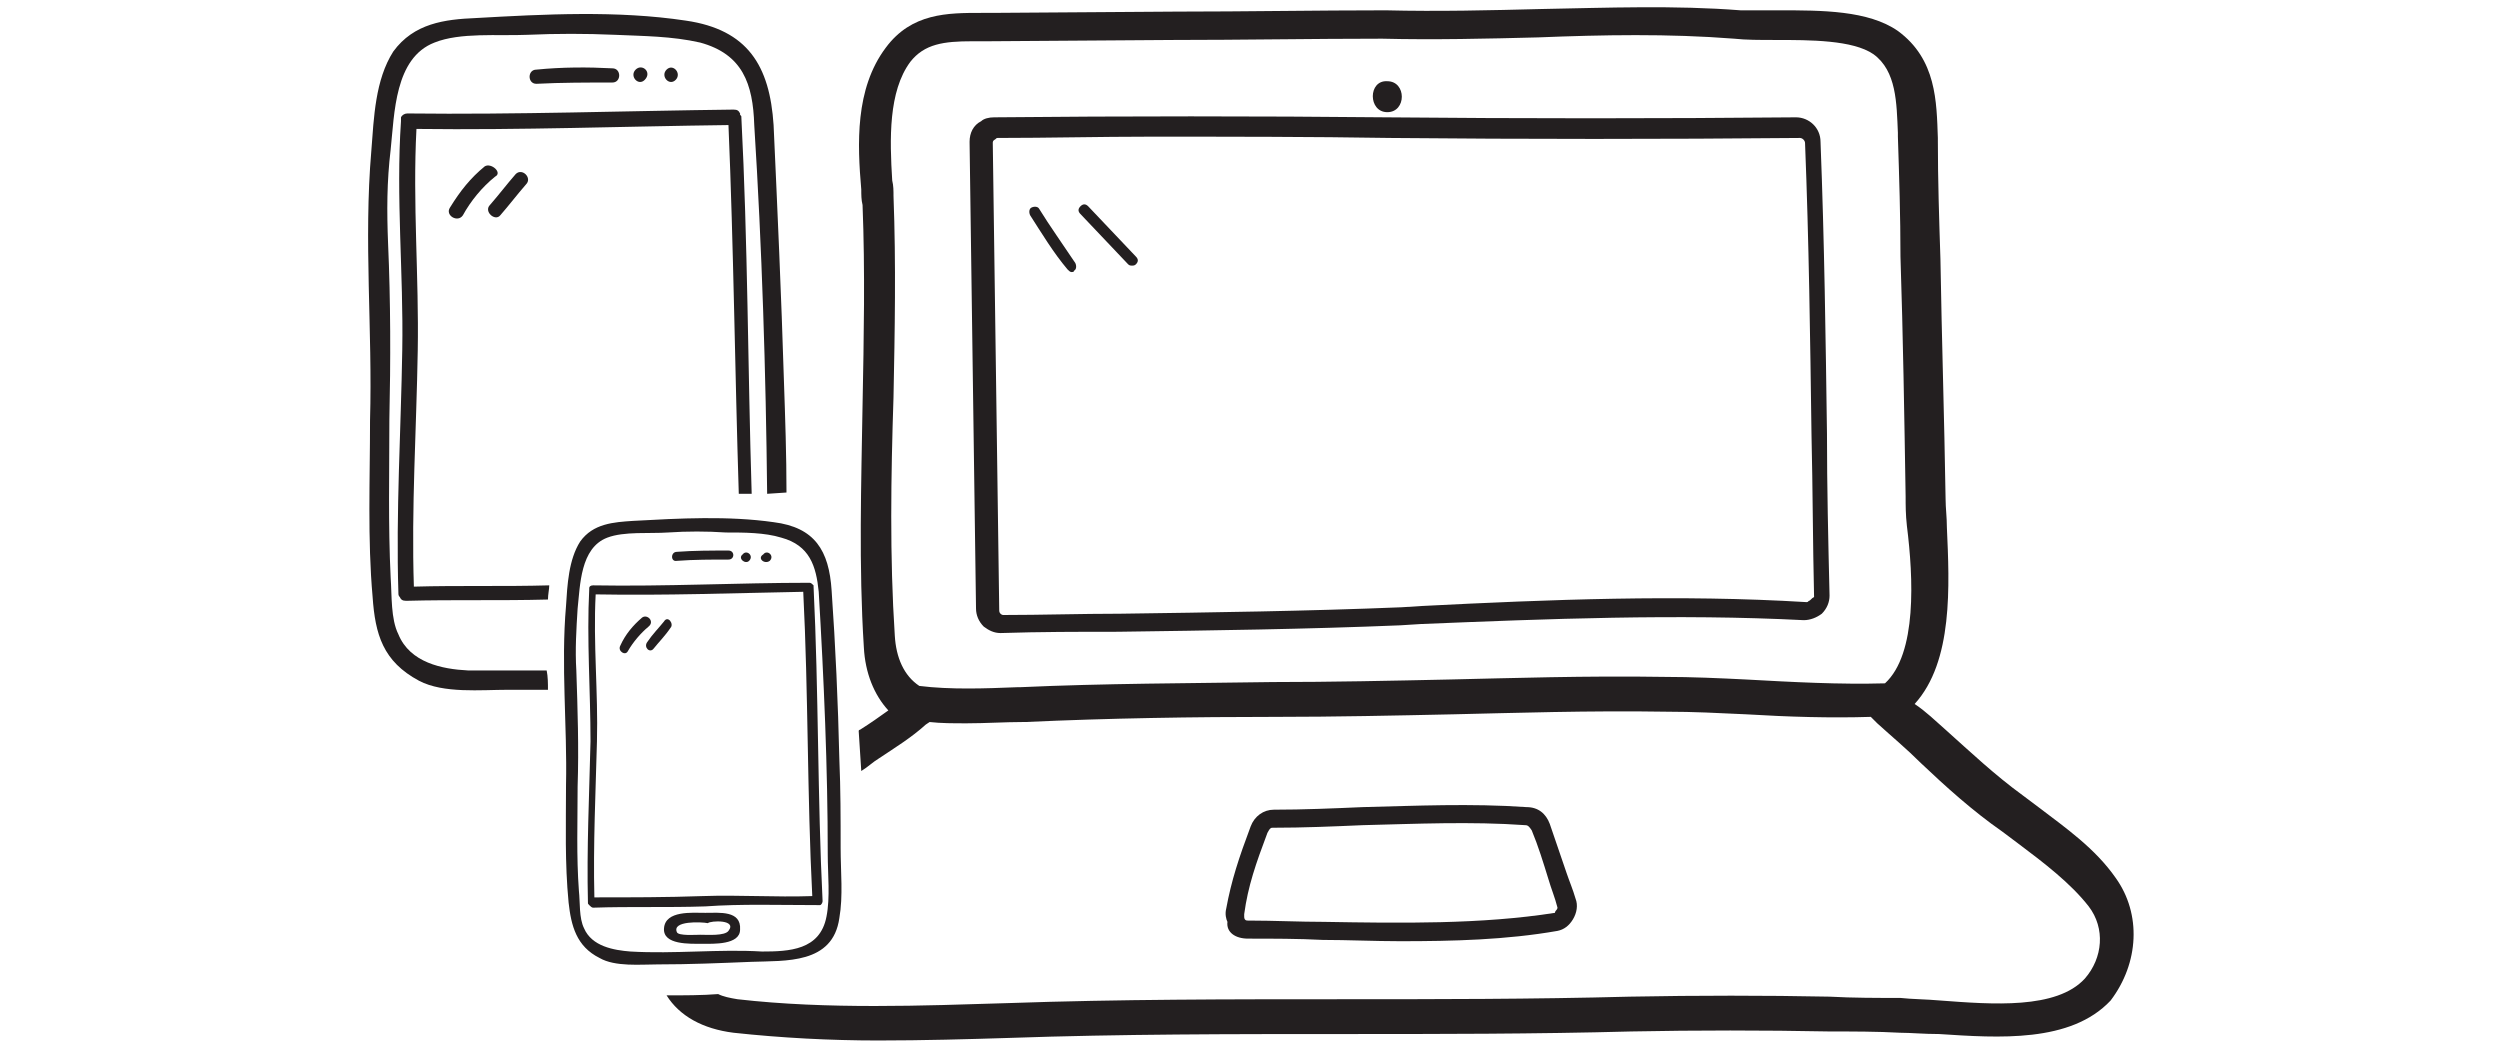
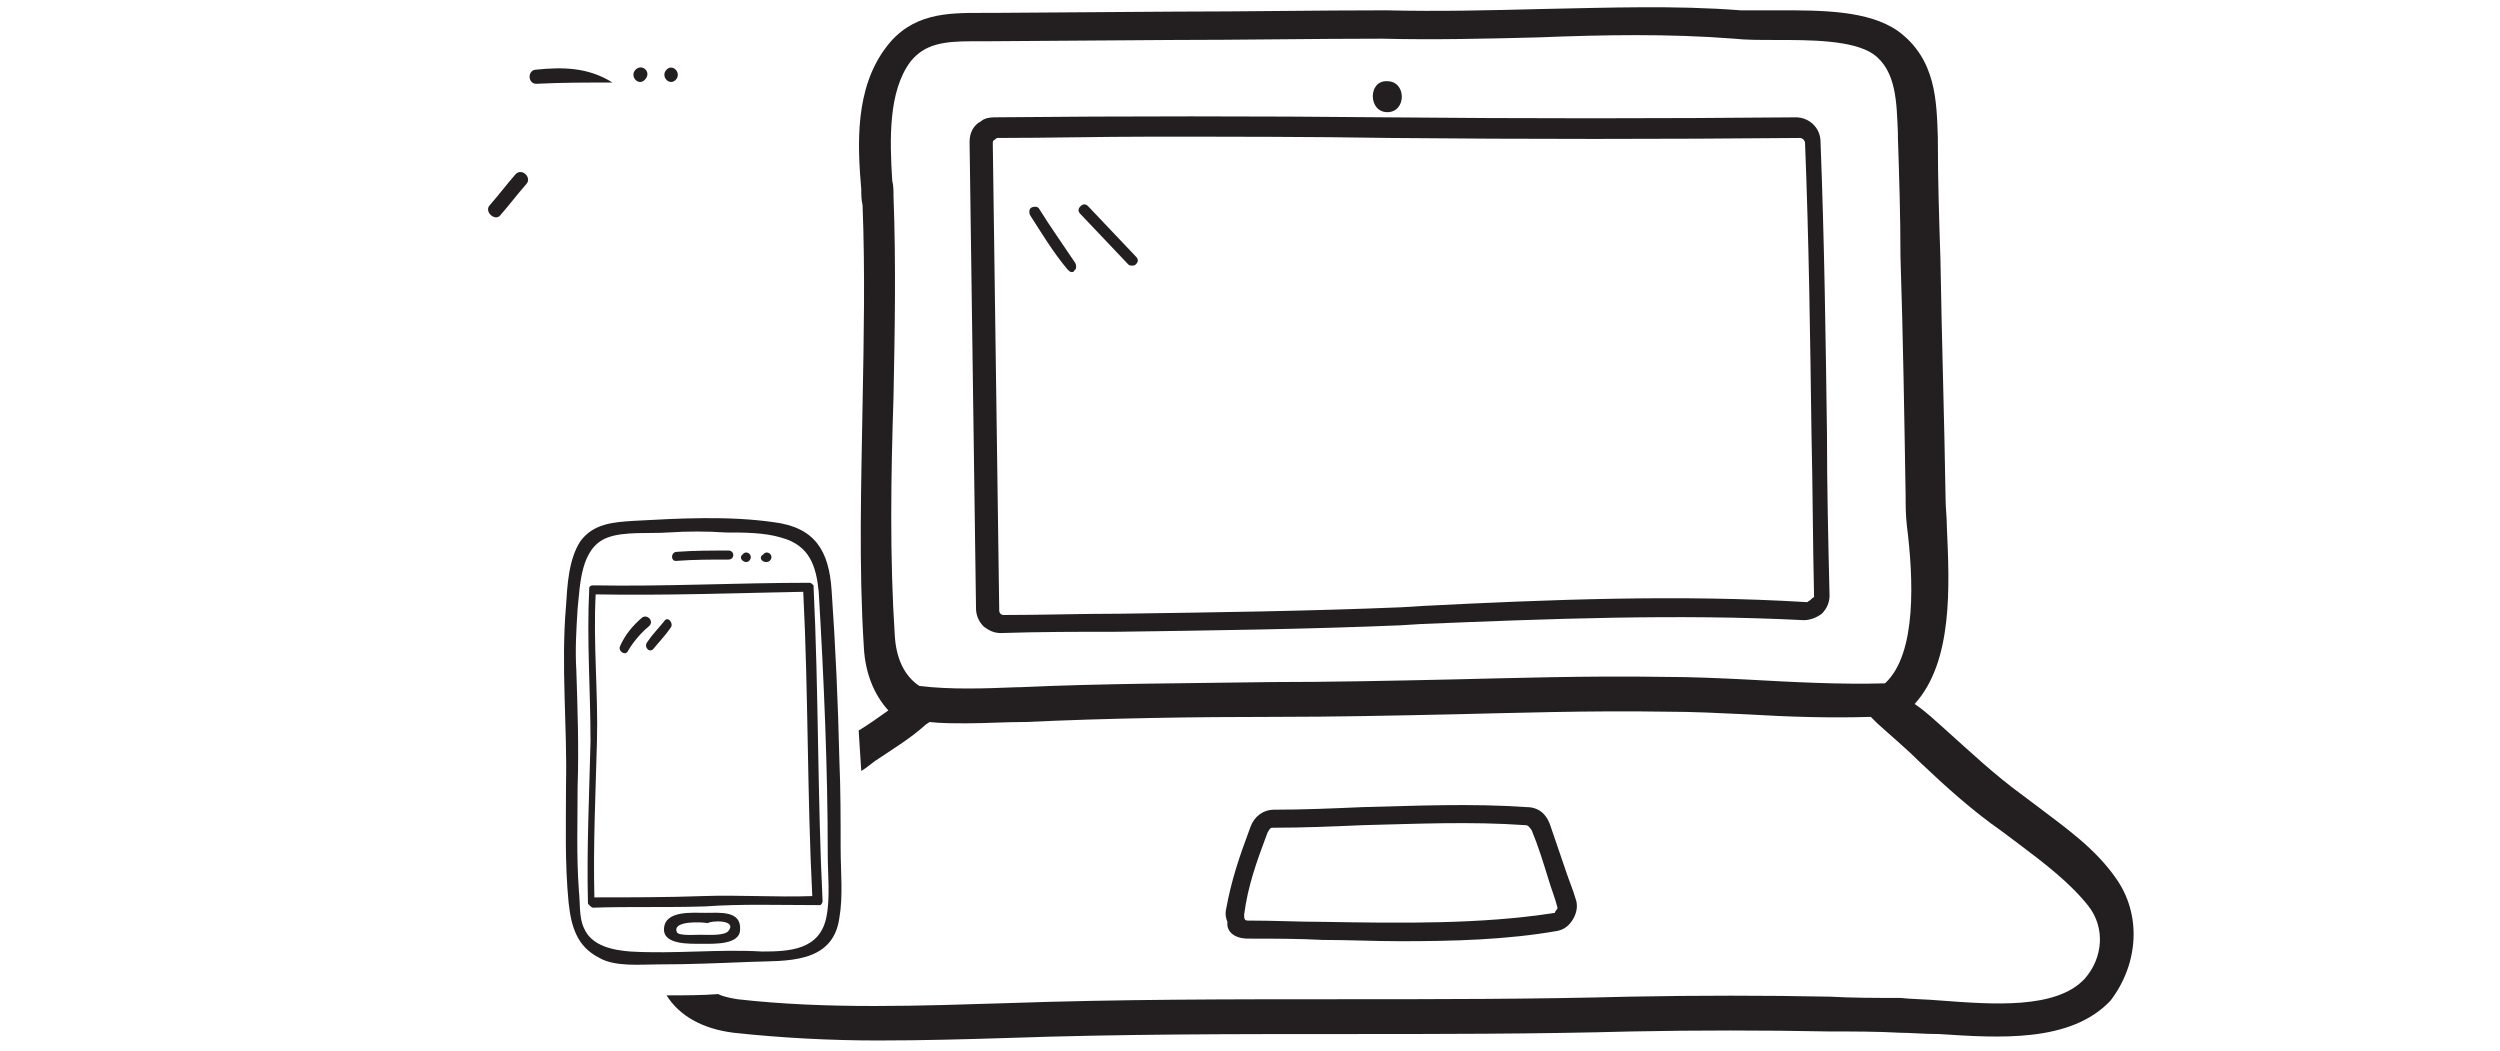
<svg xmlns="http://www.w3.org/2000/svg" version="1.1" id="Layer_1" x="0px" y="0px" viewBox="-2802.1 668.8 193.9 81.5" style="enable-background:new -2802.1 668.8 193.9 81.5;" xml:space="preserve">
  <style type="text/css">
	.st0{fill:#231F20;}
	.st1{fill:none;}
</style>
  <g>
    <path class="st0" d="M-2737,740c0.3-1.7,0.1-3.6,0.1-5.4c0-2.3,0-4.6-0.1-6.9c-0.1-4.4-0.3-8.8-0.6-13.1c-0.2-3.1-1.3-4.9-4.5-5.3   c-3.5-0.5-7.3-0.3-10.9-0.1c-1.5,0.1-3.1,0.2-4.1,1.6c-0.9,1.4-1,3.4-1.1,5c-0.4,4.6,0.1,9.3,0,13.9c0,3.1-0.1,6,0.2,9.1   c0.2,1.8,0.6,3.4,2.4,4.3c1.2,0.7,3.2,0.5,4.5,0.5c2.5,0,4.8-0.1,7.3-0.2C-2741.2,743.3-2737.5,743.6-2737,740z M-2753.2,742.6   c-1.3-0.1-3-0.4-3.6-1.8c-0.4-0.8-0.3-2-0.4-2.9c-0.2-2.7-0.1-5.4-0.1-8.1c0.1-3,0-6-0.1-9c-0.1-1.6,0-3.2,0.1-4.8   c0.2-1.8,0.2-4.7,2.3-5.5c1.3-0.5,3.3-0.3,4.7-0.4c1.5-0.1,3-0.1,4.5,0c1.4,0,3,0,4.3,0.4c2.2,0.6,2.7,2.2,2.9,4.2   c0.4,6.8,0.7,13.6,0.7,20.4c0,1.5,0.2,3.3-0.1,4.8c-0.5,2.6-2.9,2.7-5,2.7C-2746.3,742.4-2749.8,742.8-2753.2,742.6z" />
    <path class="st0" d="M-2749.6,712.3c1.3-0.1,2.7-0.1,4-0.1c0.5,0,0.5-0.7,0-0.7c-1.3,0-2.7,0-4,0.1   C-2750.1,711.6-2750.1,712.4-2749.6,712.3z" />
    <path class="st0" d="M-2744,712.3L-2744,712.3c0.4-0.4-0.2-0.9-0.5-0.5l0,0C-2744.9,712.1-2744.3,712.6-2744,712.3z" />
    <path class="st0" d="M-2742.4,712.3L-2742.4,712.3c0.4-0.4-0.2-0.9-0.5-0.5l0,0C-2743.4,712.1-2742.8,712.6-2742.4,712.3z" />
    <path class="st0" d="M-2747.4,739.6c-1,0-3.1-0.2-3.2,1.2c-0.1,1.3,2,1.2,3,1.2c0.8,0,2.9,0.1,2.9-1.1   C-2744.6,739.4-2746.3,739.6-2747.4,739.6z M-2745.6,741c-0.3,0.4-1.6,0.3-2.2,0.3c-0.3,0-1.7,0.1-1.8-0.2   c-0.4-0.9,1.9-0.8,2.4-0.7C-2747,740.2-2744.9,740.1-2745.6,741z" />
    <path class="st0" d="M-2738.7,739c0.1,0,0.1,0,0.2,0c0.1,0,0.2-0.2,0.2-0.3c-0.4-8.1-0.3-16.2-0.7-24.4c0-0.1,0-0.1,0-0.1l0,0l0,0   c-0.1-0.1-0.2-0.2-0.3-0.2c-5.6,0-11.2,0.3-16.8,0.2c-0.2,0-0.3,0.1-0.3,0.2l0,0l0,0v0.1c-0.2,3.9,0.1,7.9,0.1,11.8   c-0.1,4.2-0.3,8.3-0.2,12.5c0,0.1,0,0.1,0.1,0.2c0.1,0.1,0.2,0.2,0.3,0.2c2.9-0.1,5.8,0,8.7-0.1   C-2744.6,738.9-2741.7,739-2738.7,739z M-2755.8,726.3c0.1-3.8-0.3-7.6-0.1-11.4c5.3,0.1,10.7-0.1,16.1-0.2   c0.4,7.9,0.3,15.8,0.7,23.6c-2.9,0.1-5.6-0.1-8.5,0c-2.8,0.1-5.6,0.1-8.4,0.1C-2756.1,734.3-2755.9,730.2-2755.8,726.3z" />
    <path class="st0" d="M-2752.3,716.7c-0.7,0.6-1.3,1.3-1.7,2.2c-0.2,0.4,0.4,0.8,0.6,0.4c0.4-0.7,1-1.4,1.6-1.9   C-2751.3,717-2751.9,716.4-2752.3,716.7z" />
    <path class="st0" d="M-2750.6,717c-0.4,0.5-0.9,1-1.3,1.6c-0.3,0.4,0.2,0.9,0.5,0.5c0.4-0.5,0.9-1,1.3-1.6   C-2749.8,717.2-2750.3,716.5-2750.6,717z" />
    <path class="st0" d="M-2660.9,679.8c0-1.1-0.9-1.9-1.9-1.9c-10.6,0.1-21.3,0.1-31.8,0c-9.9-0.1-20.3-0.1-30.4,0   c-0.4,0-0.8,0.1-1,0.3c-0.6,0.3-0.9,0.9-0.9,1.6l0.5,36.2c0,0.5,0.2,1,0.6,1.4c0.4,0.3,0.8,0.5,1.3,0.5l0,0c3.1-0.1,6-0.1,9.1-0.1   c7.2-0.1,14.7-0.2,21.9-0.5l1.6-0.1c9.8-0.4,19.9-0.8,29.7-0.3c0.5,0,1-0.2,1.4-0.5c0.4-0.4,0.6-0.9,0.6-1.4   c-0.1-4.2-0.2-8.4-0.2-12.6C-2660.5,695.2-2660.6,687.5-2660.9,679.8z M-2661.8,715.4c-0.1,0.1-0.1,0.1-0.2,0.1   c-9.8-0.6-20-0.2-29.8,0.3l-1.6,0.1c-7.3,0.3-14.7,0.4-21.8,0.5c-3.1,0-6.1,0.1-9.1,0.1c-0.1,0-0.2-0.1-0.2-0.1   c-0.1-0.1-0.1-0.2-0.1-0.3l-0.5-36.2c0-0.1,0-0.2,0.2-0.3c0.1-0.1,0.1-0.1,0.2-0.1c3.9,0,7.9-0.1,11.8-0.1c6.3,0,12.5,0,18.6,0.1   c10.5,0.1,21.2,0.1,31.8,0c0.2,0,0.4,0.2,0.4,0.4c0.3,7.6,0.4,15.2,0.5,22.6c0.1,4.2,0.1,8.4,0.2,12.6   C-2661.6,715.2-2661.7,715.4-2661.8,715.4z" />
    <path class="st0" d="M-2705.3,741.6L-2705.3,741.6c1.9,0,3.9,0,5.8,0.1c1.9,0,4,0.1,6,0.1c4.1,0,8.2-0.1,12.2-0.8   c0.5-0.1,0.9-0.4,1.2-0.9c0.3-0.5,0.4-1.1,0.2-1.6c-0.2-0.7-0.5-1.4-0.7-2c-0.4-1.2-0.9-2.6-1.3-3.8l0,0c-0.3-0.8-0.9-1.3-1.8-1.3   c-4.3-0.3-8.6-0.1-12.7,0c-2.3,0.1-4.6,0.2-6.9,0.2c-0.8,0-1.5,0.5-1.8,1.3c-0.9,2.4-1.5,4.2-1.9,6.4c-0.1,0.4,0,0.8,0.1,1   C-2707,741.1-2706.3,741.6-2705.3,741.6z M-2703.8,733.4c0.2-0.4,0.3-0.4,0.4-0.4c2.4,0,4.7-0.1,7-0.2c4.1-0.1,8.4-0.3,12.6,0   c0.2,0,0.3,0.1,0.5,0.4c0.5,1.2,0.9,2.5,1.3,3.8c0.2,0.7,0.5,1.4,0.7,2.2c0,0,0,0.1-0.1,0.2c-0.1,0.1-0.1,0.2-0.1,0.2   c-5.7,0.9-12,0.8-17.9,0.7c-1.9,0-3.9-0.1-5.8-0.1c0,0,0,0-0.1,0s-0.3,0-0.3-0.3c0-0.1,0-0.2,0-0.2   C-2705.3,737.5-2704.7,735.8-2703.8,733.4z" />
    <path class="st0" d="M-2694.5,677.5c1.5,0,1.5-2.4,0-2.4C-2696,675-2696,677.5-2694.5,677.5z" />
    <path class="st0" d="M-2721.5,685c-0.1-0.2-0.4-0.2-0.6-0.1c-0.2,0.1-0.2,0.4-0.1,0.6c0.9,1.4,1.8,2.9,2.9,4.2   c0.1,0.1,0.2,0.2,0.3,0.2s0.2,0,0.2-0.1c0.2-0.1,0.2-0.4,0.1-0.6C-2719.7,687.7-2720.7,686.3-2721.5,685z" />
    <path class="st0" d="M-2717.7,684.8c-0.2-0.2-0.4-0.2-0.6,0s-0.2,0.4,0,0.6l3.7,3.9c0.1,0.1,0.2,0.1,0.3,0.1s0.2,0,0.3-0.1   c0.2-0.2,0.2-0.4,0-0.6L-2717.7,684.8z" />
-     <path class="st0" d="M-2760.5,674.2c-0.7,0-0.7,1.1,0,1.1c1.9-0.1,4-0.1,5.9-0.1c0.7,0,0.7-1.1,0-1.1   C-2756.5,674-2758.5,674-2760.5,674.2z" />
+     <path class="st0" d="M-2760.5,674.2c-0.7,0-0.7,1.1,0,1.1c1.9-0.1,4-0.1,5.9-0.1C-2756.5,674-2758.5,674-2760.5,674.2z" />
    <path class="st0" d="M-2752.8,674.2L-2752.8,674.2c-0.5,0.5,0.2,1.3,0.7,0.8l0,0C-2751.5,674.4-2752.3,673.7-2752.8,674.2z" />
    <path class="st0" d="M-2750.4,674.2C-2750.5,674.2-2750.5,674.2-2750.4,674.2c-0.5,0.5,0.2,1.3,0.7,0.8l0,0   C-2749.2,674.5-2749.9,673.7-2750.4,674.2z" />
-     <path class="st0" d="M-2764.5,681.7c-1.1,0.9-1.9,1.9-2.7,3.2c-0.4,0.6,0.6,1.2,1,0.6c0.6-1.1,1.5-2.2,2.5-3   C-2763.1,682.2-2764,681.4-2764.5,681.7z" />
    <path class="st0" d="M-2763.3,685.5c0.7-0.8,1.3-1.6,2-2.4c0.5-0.5-0.3-1.3-0.8-0.8c-0.7,0.8-1.3,1.6-2,2.4   C-2764.6,685.2-2763.7,686-2763.3,685.5z" />
-     <path class="st0" d="M-2765.8,720.8c-2-0.1-4.5-0.6-5.4-2.8c-0.6-1.2-0.5-3-0.6-4.4c-0.2-4.1-0.1-8.2-0.1-12.3   c0.1-4.5,0.1-9.1-0.1-13.6c-0.1-2.5-0.1-4.8,0.2-7.3c0.3-2.8,0.3-7.1,3.4-8.3c2-0.8,4.9-0.5,7.2-0.6c2.3-0.1,4.5-0.1,6.8,0   c2.2,0.1,4.4,0.1,6.6,0.6c3.3,0.9,4.1,3.2,4.2,6.4c0.6,9.5,0.9,19.1,1,28.6l1.5-0.1c0-2.9-0.1-5.8-0.2-8.7   c-0.2-6.6-0.5-13.2-0.8-19.8c-0.3-4.6-2-7.4-6.8-8.1c-5.3-0.8-11-0.5-16.3-0.2c-2.4,0.1-4.8,0.4-6.4,2.6c-1.4,2.2-1.5,5.1-1.7,7.7   c-0.6,7,0.1,13.9-0.1,20.9c0,4.6-0.2,9.2,0.2,13.7c0.2,2.9,0.8,5,3.6,6.5c1.9,1,4.8,0.7,6.9,0.7c1,0,2,0,3.1,0c0-0.5,0-1-0.1-1.5   C-2761.8,720.8-2763.9,720.8-2765.8,720.8z" />
-     <path class="st0" d="M-2769.7,696c0.1-5.7-0.4-11.5-0.1-17.2c8.1,0.1,16.1-0.2,24.2-0.3c0.4,9.5,0.5,19.1,0.8,28.6h1   c-0.3-9.7-0.3-19.5-0.8-29.2c0-0.1,0-0.1-0.1-0.2l0,0c0,0,0,0,0-0.1c-0.1-0.2-0.2-0.3-0.5-0.3c-8.4,0.1-16.8,0.4-25.3,0.3   c-0.2,0-0.4,0.1-0.5,0.3l0,0c0,0,0,0,0,0.1c0,0.1,0,0.1,0,0.2c-0.4,5.9,0.2,11.8,0.1,17.7c-0.1,6.3-0.5,12.6-0.3,18.9   c0,0.1,0,0.2,0.1,0.3c0.1,0.2,0.2,0.3,0.5,0.3c3.7-0.1,7.3,0,11-0.1c0-0.4,0.1-0.8,0.1-1.1c-3.5,0.1-7,0-10.5,0.1   C-2770.2,708.2-2769.8,702.1-2769.7,696z" />
    <path class="st0" d="M-2638,736.9c-1.6-2.3-3.9-3.9-6-5.5c-0.4-0.3-0.8-0.6-1.2-0.9c-2.2-1.6-4.1-3.4-6-5.1c-0.8-0.7-1.5-1.4-2.4-2   c3-3.3,2.7-9.2,2.5-13.7c0-0.8-0.1-1.5-0.1-2.2c-0.1-6.3-0.3-12.5-0.4-18.6c-0.1-3.1-0.2-6.1-0.2-9.2v-0.2   c-0.1-2.8-0.1-6.1-3.1-8.3c-2.3-1.6-5.9-1.6-9.2-1.6c-1.1,0-2.2,0-3,0c-5.1-0.4-10.3-0.2-15.5-0.1c-3.9,0.1-8,0.2-12,0.1   c-5.4,0-10.9,0.1-16.3,0.1l-14.3,0.1h-0.8c-2.6,0-5.4,0-7.4,2.7c-2.4,3.2-2.2,7.5-1.9,11c0,0.4,0,0.8,0.1,1.2   c0.2,5.1,0.1,10.3,0,15.5c-0.1,6.1-0.3,12.5,0.1,18.8c0.1,2,0.8,3.7,1.9,4.9c-0.7,0.5-1.4,1-2.2,1.5c0,0-0.1,0-0.1,0.1l0.2,3.1   c0.5-0.3,0.9-0.7,1.4-1c1.2-0.8,2.5-1.6,3.6-2.6l0.3-0.2c0.9,0.1,1.8,0.1,2.9,0.1c1.4,0,3-0.1,4.3-0.1h0.2   c6.5-0.3,13.1-0.4,19.5-0.4c4.5,0,9.2-0.1,13.8-0.2c4.5-0.1,10.5-0.3,16.5-0.2c2,0,4,0.1,6.1,0.2c3.3,0.2,6.6,0.3,9.7,0.2l0.5,0.5   c1.1,1,2.3,2,3.4,3.1c1.9,1.8,4,3.7,6.3,5.3c0.4,0.3,0.8,0.6,1.2,0.9c2,1.5,4.1,3.1,5.5,4.9c1.3,1.7,1.1,4-0.3,5.6   c-2.2,2.4-7.2,2-11.2,1.7c-1.1-0.1-2.2-0.1-3.1-0.2c-1.8,0-3.7,0-5.5-0.1c-5-0.1-10.2-0.1-15.5,0c-7.5,0.2-15.1,0.2-22.4,0.2   c-8.5,0-17.2,0-25.8,0.3c-6.6,0.2-14,0.5-21-0.3c-0.6-0.1-1.1-0.2-1.5-0.4c-1.2,0.1-2.7,0.1-4,0.1c1,1.6,2.8,2.6,5.2,2.9   c3.7,0.4,7.5,0.6,11.2,0.6c3.5,0,7-0.1,10.2-0.2c8.6-0.3,17.3-0.3,25.8-0.3c7.4,0,15,0,22.4-0.2c5.1-0.1,10.3-0.1,15.4,0   c1.8,0,3.7,0,5.5,0.1c0.8,0,1.8,0.1,3,0.1c4.6,0.3,10.2,0.7,13.3-2.6C-2636.2,743.5-2636,739.7-2638,736.9z M-2655.9,721.8   L-2655.9,721.8c-3.5,0.1-7.2-0.1-10.8-0.3c-2-0.1-4.2-0.2-6.3-0.2c-6-0.1-12.1,0.1-16.6,0.2c-4.6,0.1-9.3,0.2-13.8,0.2   c-6.5,0.1-13,0.1-19.6,0.4h-0.2c-2.5,0.1-5.2,0.2-7.6-0.1c-1.2-0.8-1.8-2.2-1.9-3.9c-0.4-6.1-0.3-12.4-0.1-18.5   c0.1-5.1,0.2-10.3,0-15.6c0-0.4,0-0.8-0.1-1.2c-0.2-3.2-0.3-6.9,1.4-9.2c1.1-1.4,2.6-1.6,4.8-1.6c0.1,0,0.3,0,0.4,0h0.8l14.3-0.1   c5.4,0,10.9-0.1,16.3-0.1c4,0.1,8.2,0,12.1-0.1c5-0.2,10.1-0.3,15.2,0.1c0.9,0.1,2,0.1,3.2,0.1c2.7,0,6,0,7.6,1.1   c1.8,1.3,1.8,3.8,1.9,6.1v0.3c0.1,3.1,0.2,6.1,0.2,9.3c0.2,6.1,0.3,12.4,0.4,18.6c0,0.7,0,1.4,0.1,2.3   C-2653.7,713.6-2653.4,719.5-2655.9,721.8z" />
  </g>
  <rect x="-2802.1" y="668.1" class="st1" width="194" height="82.2" />
</svg>